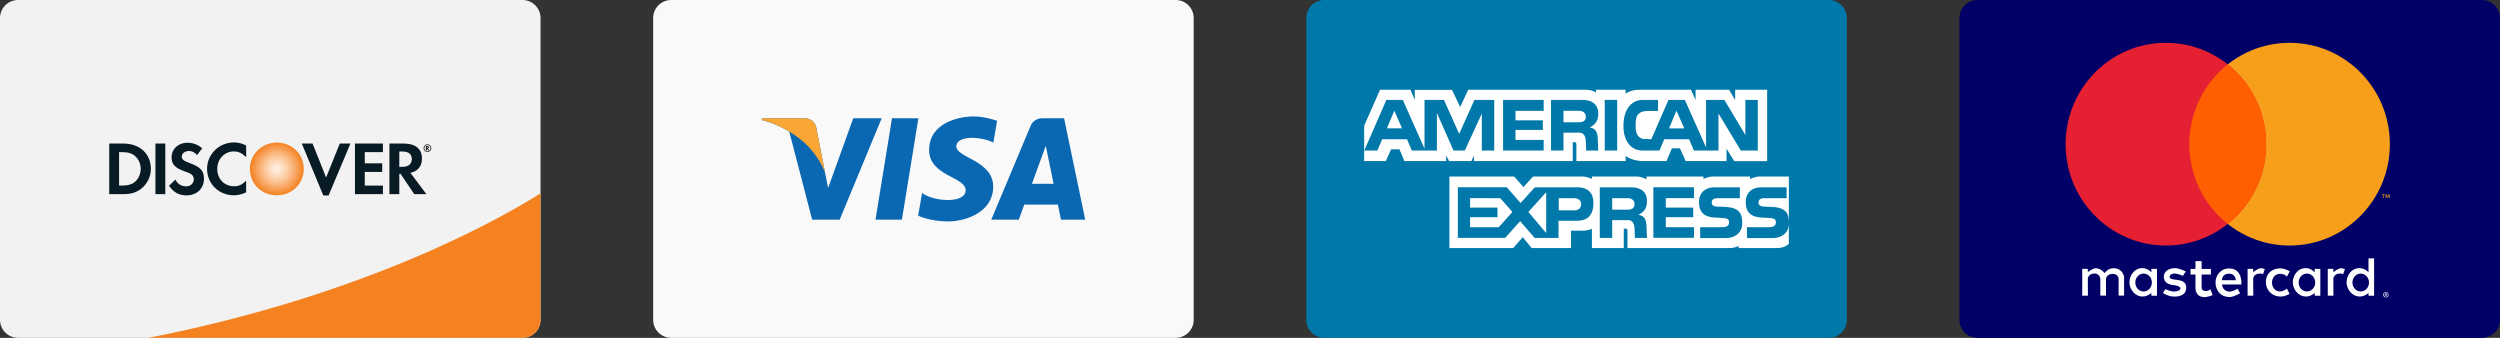
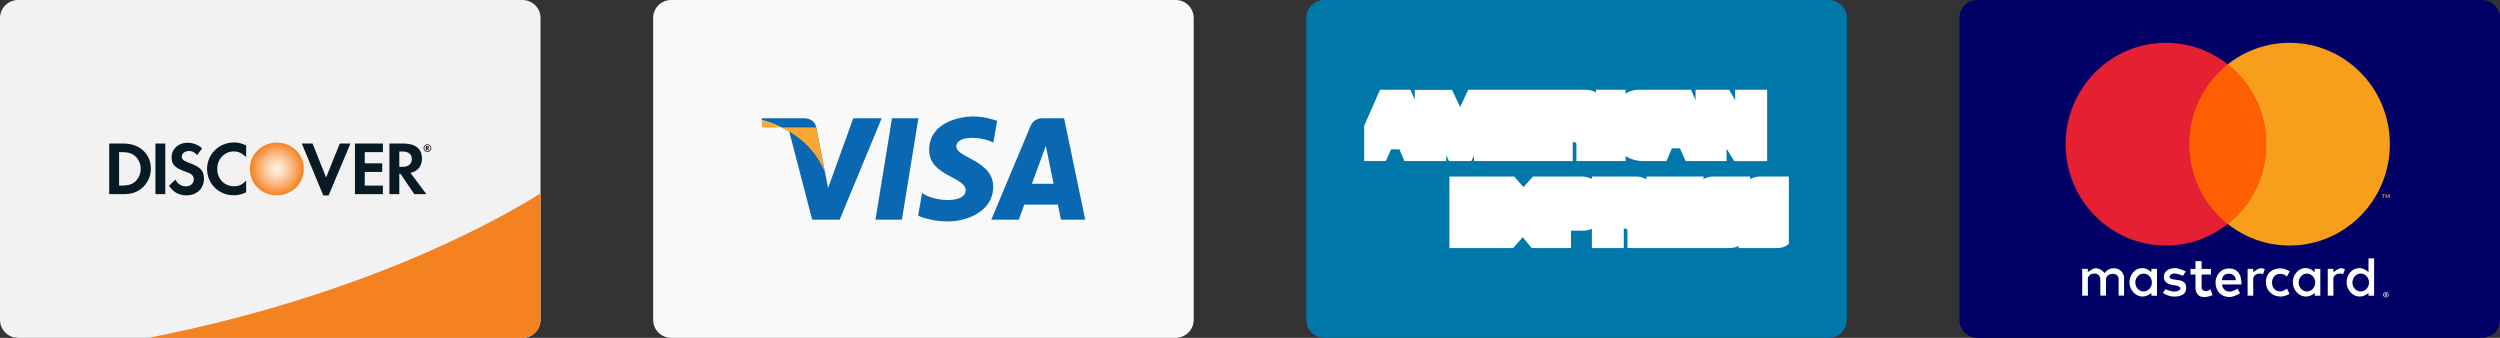
<svg xmlns="http://www.w3.org/2000/svg" width="222" height="30" viewBox="0 0 222 30" fill="none">
  <rect x="0" y="0" width="222" height="30" fill="#333333" stroke="none" />
  <g clip-path="url(#clip0_538_10169)">
    <path d="M48 28.399C48 29.283 47.284 30 46.4 30H1.6C0.716 30 0 29.284 0 28.399V1.601C0 0.716 0.716 0 1.6 0H46.4C47.284 0 48 0.716 48 1.601V28.399Z" fill="#F2F2F2" />
    <path d="M13.193 30H46.4C47.283 30 48 29.284 48 28.399V17.167C44.812 19.187 32.797 26.152 13.194 30H13.193Z" fill="#F58220" />
    <path d="M24.587 12.664C23.264 12.664 22.191 13.697 22.191 14.972C22.191 16.328 23.217 17.341 24.587 17.341C25.921 17.341 26.975 16.314 26.975 14.998C26.976 13.691 25.929 12.664 24.587 12.664L24.587 12.664Z" fill="url(#paint0_radial_538_10169)" />
    <path d="M10.987 12.748H9.699V17.24H10.981C11.66 17.24 12.152 17.078 12.583 16.722C13.095 16.296 13.398 15.657 13.398 14.996C13.398 13.669 12.408 12.748 10.987 12.748ZM12.011 16.122C11.734 16.371 11.378 16.479 10.811 16.479H10.575V13.509H10.811C11.378 13.509 11.72 13.61 12.011 13.872C12.314 14.142 12.494 14.559 12.494 14.989C12.494 15.422 12.314 15.854 12.011 16.122ZM13.802 12.748H14.677V17.24H13.802V12.748ZM16.819 14.47C16.293 14.275 16.14 14.148 16.14 13.905C16.14 13.623 16.415 13.408 16.792 13.408C17.055 13.408 17.27 13.516 17.5 13.771L17.957 13.173C17.58 12.842 17.129 12.674 16.637 12.674C15.843 12.674 15.236 13.226 15.236 13.96C15.236 14.58 15.519 14.896 16.341 15.193C16.685 15.313 16.86 15.395 16.947 15.449C17.122 15.564 17.21 15.725 17.21 15.913C17.21 16.278 16.921 16.547 16.529 16.547C16.111 16.547 15.775 16.339 15.573 15.948L15.008 16.494C15.411 17.087 15.896 17.349 16.563 17.349C17.472 17.349 18.112 16.742 18.112 15.873C18.112 15.16 17.817 14.836 16.819 14.471L16.819 14.47ZM18.388 14.996C18.388 16.317 19.426 17.341 20.76 17.341C21.137 17.341 21.46 17.267 21.858 17.078V16.048C21.507 16.398 21.197 16.539 20.8 16.539C19.918 16.539 19.292 15.899 19.292 14.989C19.292 14.128 19.938 13.447 20.76 13.447C21.178 13.447 21.494 13.596 21.859 13.953V12.922C21.475 12.727 21.158 12.647 20.781 12.647C19.453 12.647 18.388 13.691 18.388 14.996V14.996ZM28.957 15.765L27.758 12.748H26.801L28.708 17.355H29.179L31.12 12.747H30.171M31.519 17.24H34.003V16.479H32.392V15.266H33.941V14.505H32.392V13.508H34.003V12.747H31.519M37.471 14.074C37.471 13.232 36.892 12.748 35.882 12.748H34.581V17.24H35.458V15.435H35.572L36.785 17.24H37.862L36.447 15.347C37.107 15.212 37.471 14.761 37.471 14.074ZM35.713 14.815H35.458V13.454H35.727C36.273 13.454 36.569 13.684 36.569 14.121C36.569 14.572 36.273 14.815 35.713 14.815Z" fill="#081A23" />
    <path d="M38.089 13.083C38.089 13.004 38.036 12.961 37.94 12.961H37.812V13.357H37.907V13.203L38.017 13.357H38.135L38.003 13.193C38.059 13.178 38.089 13.138 38.089 13.083ZM37.923 13.136H37.907V13.034H37.924C37.972 13.034 37.995 13.05 37.995 13.084C37.995 13.119 37.971 13.136 37.923 13.136Z" fill="#231F20" />
    <path d="M37.958 12.812C37.766 12.812 37.613 12.966 37.613 13.158C37.613 13.349 37.767 13.503 37.958 13.503C38.146 13.503 38.3 13.348 38.3 13.158C38.3 12.968 38.146 12.812 37.958 12.812ZM37.958 13.442C37.804 13.442 37.681 13.316 37.681 13.159C37.681 13 37.803 12.874 37.958 12.874C38.107 12.874 38.23 13.003 38.23 13.159C38.23 13.314 38.107 13.442 37.958 13.442Z" fill="#231F20" />
  </g>
  <g clip-path="url(#clip1_538_10169)">
    <path d="M106 28.4C106 29.284 105.284 30 104.4 30H59.6C58.716 30 58 29.284 58 28.4V1.601C58 0.716 58.716 0 59.6 0H104.401C105.284 0 106 0.716 106 1.601V28.4Z" fill="#F9F9FA" />
    <path d="M80.088 19.507H77.744L79.209 10.5H81.554M75.77 10.5L73.535 16.695L73.271 15.361L72.481 11.311C72.481 11.311 72.387 10.5 71.369 10.5H67.674L67.631 10.653C67.631 10.653 68.761 10.887 70.084 11.682L72.121 19.506H74.564L78.294 10.5H75.77ZM94.214 19.507H96.367L94.49 10.5H92.605C91.735 10.5 91.522 11.171 91.522 11.171L88.026 19.507H90.47L90.959 18.169H93.939L94.214 19.507ZM91.634 16.321L92.866 12.95L93.559 16.321H91.634ZM88.209 12.666L88.544 10.731C88.544 10.731 87.511 10.339 86.435 10.339C85.27 10.339 82.507 10.848 82.507 13.32C82.507 15.648 85.751 15.677 85.751 16.898C85.751 18.12 82.842 17.902 81.881 17.131L81.532 19.153C81.532 19.153 82.579 19.662 84.18 19.662C85.779 19.662 88.194 18.833 88.194 16.578C88.194 14.237 84.922 14.019 84.922 13.001C84.922 11.982 87.206 12.113 88.209 12.666L88.209 12.666Z" fill="#0A67B2" />
-     <path d="M73.271 15.361L72.481 11.311C72.481 11.311 72.387 10.5 71.369 10.5H67.674L67.631 10.653C67.631 10.653 69.407 11.021 71.111 12.4C72.74 13.718 73.271 15.361 73.271 15.361Z" fill="#FAA634" />
+     <path d="M73.271 15.361L72.481 11.311H67.674L67.631 10.653C67.631 10.653 69.407 11.021 71.111 12.4C72.74 13.718 73.271 15.361 73.271 15.361Z" fill="#FAA634" />
  </g>
  <g clip-path="url(#clip2_538_10169)">
    <path d="M164 28.4C164 29.283 163.284 30 162.4 30H117.6C116.716 30 116 29.284 116 28.4V1.599C116 0.716 116.716 0 117.6 0H162.4C163.284 0 164 0.716 164 1.599V28.4Z" fill="#0078A9" />
    <path d="M130.892 14.301V13.821L130.662 14.301H128.675L128.425 13.787V14.301H124.71L124.272 13.263H123.527L123.062 14.301H121.137V11.165L122.548 7.971H125.252L125.631 8.876V7.978H128.937L129.665 9.502L130.376 7.971H140.813C140.813 7.971 141.36 7.964 141.72 8.217L141.718 7.971H144.348V8.317C144.348 8.317 144.821 7.971 145.52 7.971H150.16L150.567 8.889V7.971H153.541L154.081 8.889V7.971H156.923V14.307H154.003L153.317 13.203V14.301H149.687L149.177 13.17H148.465L147.987 14.302H145.789C145.789 14.302 144.97 14.292 144.356 13.852V14.302H139.983V12.823C139.983 12.609 139.818 12.624 139.818 12.624H139.658V14.302H130.892L130.892 14.301ZM128.709 15.674H134.456L135.285 16.613L136.134 15.674H140.551C140.551 15.674 140.966 15.684 141.36 15.895V15.674H145.294C145.794 15.674 146.213 15.923 146.213 15.923V15.674H151.27V15.904C151.27 15.904 151.63 15.674 152.115 15.674H155.409V15.904C155.409 15.904 155.824 15.674 156.263 15.674H158.85V21.645C158.85 21.645 158.51 22.03 157.806 22.03H154.395V21.84C154.395 21.84 154.071 22.03 153.576 22.03H144.516V20.486C144.516 20.335 144.451 20.307 144.316 20.307H144.192V22.03H141.361V20.317C141.361 20.317 141.047 20.486 140.522 20.486H139.504V22.03H136.013L135.219 21.061L134.37 22.03H128.71L128.709 15.674Z" fill="white" />
-     <path d="M146.82 16.627H150.427V17.594H147.924V18.437H150.356V19.289H147.924V20.176H150.426V21.119H146.82M157.394 18.377C158.748 18.446 158.862 19.123 158.862 19.846C158.862 20.687 158.17 21.14 157.448 21.14H155.132V20.176H156.936C157.242 20.176 157.699 20.176 157.699 19.745C157.699 19.54 157.619 19.409 157.293 19.375C157.148 19.354 156.612 19.325 156.53 19.323C155.306 19.291 155.021 18.681 155.021 17.94C155.021 17.098 155.613 16.637 156.336 16.637H158.652V17.599H156.957C156.571 17.603 156.155 17.555 156.155 17.989C156.155 18.265 156.36 18.321 156.621 18.346C156.711 18.346 157.313 18.378 157.394 18.377ZM153.24 18.377C154.596 18.446 154.71 19.123 154.71 19.846C154.71 20.687 154.018 21.14 153.296 21.14H150.979V20.176H152.784C153.09 20.176 153.546 20.176 153.546 19.745C153.546 19.54 153.465 19.409 153.14 19.375C152.995 19.354 152.458 19.325 152.379 19.323C151.152 19.291 150.869 18.681 150.869 17.94C150.869 17.098 151.46 16.637 152.183 16.637H154.499V17.599H152.804C152.417 17.603 152.001 17.555 152.001 17.989C152.001 18.265 152.207 18.321 152.468 18.346C152.558 18.346 153.16 18.378 153.24 18.377H153.24ZM140.162 16.636H136.29L135.027 18.03L133.803 16.627H129.456V21.12H133.663L134.987 19.636L136.28 21.131H138.397V19.605H139.88C140.452 19.605 141.496 19.585 141.496 18.011C141.496 16.887 140.703 16.636 140.162 16.636ZM133.087 20.176H130.543V19.289H132.976V18.437H130.543V17.594L133.226 17.6L134.3 18.823L133.087 20.177L133.087 20.176ZM137.303 20.697L135.719 18.822L137.303 17.067V20.697ZM139.79 18.679H138.416V17.601H139.794C140.256 17.601 140.402 17.897 140.402 18.117C140.402 18.419 140.241 18.68 139.79 18.68V18.679ZM145.49 19.084C146.092 18.783 146.252 18.382 146.252 17.84C146.252 16.878 145.47 16.637 144.929 16.637H142.061V21.13H143.164V19.545H144.608C144.99 19.545 145.14 19.926 145.149 20.307L145.178 21.13H146.253L146.213 20.206C146.213 19.484 146.013 19.143 145.49 19.083L145.49 19.084ZM144.537 18.619H143.164V17.6H144.542C145.003 17.6 145.149 17.896 145.149 18.117C145.149 18.418 144.989 18.619 144.537 18.619ZM142.502 8.87H143.606V13.369H142.502V8.87ZM133.473 8.876H137.078V9.843H134.576V10.686H137.007V11.538H134.577V12.425H137.078V13.368H133.473M141.162 11.322C141.765 11.022 141.925 10.62 141.925 10.079C141.925 9.116 141.142 8.876 140.601 8.876H137.732V13.368H138.836V11.783H140.279C140.661 11.783 140.812 12.164 140.822 12.544L140.852 13.368H141.925L141.885 12.444C141.884 11.723 141.683 11.382 141.162 11.322L141.162 11.322ZM140.209 10.857H138.836V9.839H140.215C140.675 9.839 140.822 10.136 140.822 10.356C140.822 10.657 140.66 10.857 140.209 10.857ZM130.928 8.876L129.574 11.889L128.225 8.876H126.497V13.202L124.57 8.876H123.11L121.145 13.369H122.308L122.739 12.365H124.94L125.377 13.368H127.598V10.033L129.072 13.368H130.076L131.585 10.088V13.368H132.687V8.876H130.928ZM123.156 11.396L123.815 9.826L124.5 11.396H123.156ZM154.988 8.874V11.984L153.128 8.874H151.498V13.092L149.618 8.876H148.159L146.64 12.356C146.64 12.356 145.998 12.356 145.932 12.34C145.667 12.285 145.252 12.098 145.246 11.305V10.98C145.246 9.926 145.818 9.849 146.551 9.849H147.232V8.873H145.792C145.29 8.873 144.198 9.255 144.162 11.1C144.137 12.344 144.678 13.37 145.902 13.37H147.356L147.787 12.367H149.988L150.425 13.37H152.601V10.08L154.586 13.37H156.091V8.874H154.988L154.988 8.874ZM148.212 11.399L148.869 9.828L149.562 11.399H148.212Z" fill="#0078A9" />
  </g>
  <g clip-path="url(#clip3_538_10169)">
    <path fill-rule="evenodd" clip-rule="evenodd" d="M222 28.4C222 28.61 221.959 28.819 221.878 29.013C221.798 29.207 221.68 29.383 221.531 29.532C221.383 29.68 221.206 29.798 221.012 29.878C220.818 29.959 220.61 30 220.4 30H175.6C175.39 30 175.182 29.959 174.987 29.878C174.793 29.798 174.617 29.68 174.468 29.532C174.32 29.383 174.202 29.207 174.122 29.012C174.041 28.818 174 28.61 174 28.4V1.601C174 0.716 174.716 0 175.6 0H220.4C220.61 -5.19581e-08 220.818 0.041 221.012 0.122C221.207 0.202 221.383 0.32 221.532 0.469C221.68 0.618 221.798 0.794 221.879 0.989C221.959 1.183 222 1.391 222 1.601V28.4Z" fill="#000066" />
    <path fill-rule="evenodd" clip-rule="evenodd" d="M212.204 17.579V17.258H212.121L212.025 17.479L211.929 17.258H211.846V17.579H211.905V17.337L211.995 17.546H212.055L212.145 17.336V17.579H212.204ZM211.677 17.579V17.313H211.784V17.259H211.512V17.313H211.619V17.579H211.677ZM212.22 12.803C212.22 17.774 208.233 21.804 203.315 21.804C198.397 21.804 194.41 17.774 194.41 12.803C194.41 7.832 198.397 3.801 203.315 3.801C208.233 3.801 212.22 7.832 212.22 12.803Z" fill="#F79F1A" />
    <path fill-rule="evenodd" clip-rule="evenodd" d="M201.236 12.803C201.236 17.774 197.249 21.804 192.331 21.804C187.413 21.804 183.426 17.774 183.426 12.803C183.426 7.832 187.413 3.801 192.331 3.801C197.249 3.801 201.236 7.832 201.236 12.803Z" fill="#E42032" />
    <path fill-rule="evenodd" clip-rule="evenodd" d="M197.824 5.717C196.757 6.564 195.896 7.641 195.305 8.868C194.714 10.095 194.409 11.44 194.412 12.802C194.409 14.164 194.714 15.51 195.305 16.737C195.896 17.965 196.757 19.043 197.824 19.89C198.891 19.042 199.752 17.965 200.343 16.737C200.933 15.51 201.239 14.164 201.235 12.802C201.239 11.44 200.933 10.095 200.342 8.868C199.752 7.641 198.89 6.564 197.824 5.717Z" fill="#FF5F01" />
    <path fill-rule="evenodd" clip-rule="evenodd" d="M211.864 25.931C211.799 25.931 211.737 25.956 211.691 26.001C211.669 26.023 211.651 26.05 211.639 26.079C211.627 26.108 211.621 26.139 211.621 26.171C211.621 26.202 211.627 26.233 211.639 26.262C211.651 26.291 211.669 26.317 211.691 26.34C211.725 26.373 211.768 26.396 211.815 26.405C211.861 26.414 211.91 26.409 211.954 26.391C211.998 26.373 212.036 26.343 212.063 26.304C212.09 26.265 212.105 26.218 212.106 26.171C212.105 26.107 212.079 26.046 212.034 26.001C211.989 25.956 211.928 25.931 211.864 25.931ZM211.864 26.358C211.84 26.358 211.815 26.353 211.793 26.344C211.77 26.334 211.749 26.321 211.732 26.303C211.715 26.286 211.701 26.265 211.692 26.242C211.683 26.22 211.678 26.195 211.678 26.171C211.677 26.146 211.68 26.12 211.689 26.097C211.698 26.073 211.711 26.051 211.728 26.033C211.745 26.014 211.766 26 211.79 25.989C211.813 25.979 211.838 25.974 211.863 25.974C211.888 25.974 211.913 25.979 211.936 25.989C211.96 26 211.981 26.014 211.998 26.033C212.015 26.051 212.028 26.073 212.037 26.097C212.045 26.12 212.049 26.146 212.047 26.171C212.048 26.22 212.028 26.268 211.994 26.303C211.977 26.32 211.957 26.334 211.935 26.343C211.912 26.353 211.888 26.358 211.864 26.358ZM211.878 26.058H211.776V26.281H211.823V26.198H211.845L211.912 26.281H211.968L211.896 26.197C211.915 26.196 211.934 26.188 211.948 26.175C211.954 26.169 211.959 26.162 211.962 26.154C211.965 26.146 211.967 26.138 211.966 26.13C211.967 26.12 211.965 26.11 211.961 26.101C211.957 26.092 211.951 26.084 211.944 26.078C211.925 26.064 211.901 26.057 211.878 26.058ZM211.878 26.1C211.89 26.1 211.9 26.103 211.907 26.108C211.915 26.113 211.918 26.12 211.918 26.13C211.918 26.14 211.915 26.147 211.907 26.152C211.898 26.158 211.888 26.16 211.877 26.16H211.823V26.1L211.878 26.1ZM185.408 26.258H184.902V23.878H185.398V24.168C185.398 24.168 185.833 23.814 186.091 23.818C186.594 23.827 186.894 24.258 186.894 24.258C186.894 24.258 187.138 23.818 187.687 23.818C188.499 23.818 188.618 24.568 188.618 24.568V26.247H188.133V24.768C188.133 24.768 188.134 24.318 187.608 24.318C187.062 24.318 187.013 24.768 187.013 24.768V26.247H186.508V24.758C186.508 24.758 186.459 24.288 186.002 24.288C185.409 24.288 185.398 24.768 185.398 24.768L185.408 26.258H185.408ZM200.775 23.818C200.517 23.814 200.082 24.168 200.082 24.168V23.878H199.586V26.257H200.092L200.082 24.768C200.082 24.768 200.093 24.289 200.686 24.289C200.797 24.289 200.882 24.316 200.95 24.357V24.355L201.115 23.892C201.007 23.846 200.892 23.821 200.775 23.818ZM207.894 23.818C207.635 23.814 207.2 24.168 207.2 24.168V23.878H206.705V26.257H207.21L207.201 24.768C207.201 24.768 207.212 24.289 207.805 24.289C207.915 24.289 208.001 24.316 208.069 24.357V24.355L208.233 23.892C208.126 23.846 208.011 23.821 207.894 23.818H207.894ZM190.252 23.808C189.496 23.808 189.096 24.494 189.094 25.067C189.092 25.654 189.549 26.331 190.273 26.331C190.696 26.331 191.043 26.017 191.043 26.017L191.042 26.259H191.54V23.878H191.04V24.178C191.04 24.178 190.714 23.808 190.252 23.808ZM190.349 24.293C190.755 24.293 191.085 24.649 191.085 25.089C191.085 25.527 190.755 25.882 190.349 25.882C189.943 25.882 189.615 25.527 189.615 25.089C189.615 24.65 189.943 24.293 190.349 24.293ZM204.758 23.808C204.002 23.808 203.602 24.494 203.599 25.067C203.598 25.654 204.055 26.331 204.779 26.331C205.202 26.331 205.549 26.017 205.549 26.017L205.548 26.259H206.045V23.878H205.546V24.178C205.546 24.178 205.22 23.808 204.758 23.808ZM204.855 24.293C205.261 24.293 205.591 24.649 205.591 25.089C205.591 25.527 205.261 25.882 204.855 25.882C204.448 25.882 204.121 25.527 204.121 25.089C204.121 24.65 204.448 24.293 204.855 24.293ZM209.534 23.808C208.777 23.808 208.377 24.494 208.375 25.067C208.373 25.654 208.831 26.331 209.555 26.331C209.977 26.331 210.325 26.017 210.325 26.017L210.324 26.259H210.821V22.938H210.322V24.178C210.322 24.178 209.996 23.808 209.534 23.808ZM209.631 24.293C210.037 24.293 210.367 24.649 210.367 25.089C210.367 25.527 210.037 25.882 209.631 25.882C209.224 25.882 208.896 25.527 208.896 25.089C208.896 24.65 209.224 24.293 209.631 24.293ZM193.057 26.337C192.542 26.337 192.066 26.017 192.066 26.017L192.285 25.678C192.285 25.678 192.735 25.888 193.057 25.888C193.267 25.888 193.618 25.819 193.622 25.608C193.627 25.384 193.032 25.318 193.032 25.318C193.032 25.318 192.146 25.306 192.146 24.568C192.146 24.104 192.588 23.808 193.156 23.808C193.485 23.808 194.098 24.098 194.098 24.098L193.85 24.488C193.85 24.488 193.377 24.297 193.126 24.288C192.916 24.28 192.661 24.383 192.661 24.568C192.661 25.073 194.137 24.529 194.137 25.548C194.137 26.216 193.536 26.337 193.057 26.337ZM194.958 23.189V23.88H194.518V24.381H194.958V25.577C194.958 25.577 194.919 26.386 195.781 26.386C196.02 26.386 196.486 26.208 196.486 26.208L196.287 25.689C196.287 25.689 196.101 25.848 195.892 25.843C195.493 25.833 195.504 25.575 195.504 25.575V24.381H196.326V23.88H195.504V23.188L194.958 23.189ZM197.951 23.838C197.14 23.838 196.735 24.512 196.738 25.096C196.742 25.698 197.107 26.375 198 26.375C198.381 26.375 198.918 26.036 198.918 26.036L198.687 25.632C198.687 25.632 198.321 25.894 198 25.894C197.355 25.894 197.313 25.259 197.313 25.259H199.038C199.038 25.259 199.167 23.838 197.951 23.838ZM197.877 24.305C197.896 24.304 197.917 24.305 197.937 24.305C198.544 24.305 198.54 24.883 198.54 24.883H197.314C197.314 24.883 197.284 24.339 197.877 24.305ZM203.08 25.626L203.311 26.092C203.311 26.092 202.944 26.332 202.533 26.332C201.682 26.332 201.209 25.686 201.209 25.074C201.209 24.113 201.961 23.83 202.47 23.83C202.932 23.83 203.332 24.099 203.332 24.099L203.073 24.566C203.073 24.566 202.915 24.318 202.456 24.318C201.997 24.318 201.755 24.717 201.755 25.095C201.755 25.52 202.037 25.88 202.463 25.88C202.797 25.88 203.08 25.626 203.08 25.626Z" fill="white" />
  </g>
  <defs>
    <radialGradient id="paint0_radial_538_10169" cx="0" cy="0" r="1" gradientUnits="userSpaceOnUse" gradientTransform="translate(24.584 15.002) scale(2.365)">
      <stop offset="0.006" stop-color="#FFEEE1" />
      <stop offset="0.097" stop-color="#FFEAD8" />
      <stop offset="0.245" stop-color="#FEDDC2" />
      <stop offset="0.433" stop-color="#FCCA9F" />
      <stop offset="0.652" stop-color="#F9AF72" />
      <stop offset="0.895" stop-color="#F68F39" />
      <stop offset="1" stop-color="#F48220" />
    </radialGradient>
    <clipPath id="clip0_538_10169">
      <rect width="48" height="30" fill="white" />
    </clipPath>
    <clipPath id="clip1_538_10169">
      <rect width="48" height="30" fill="white" transform="translate(58)" />
    </clipPath>
    <clipPath id="clip2_538_10169">
      <rect width="48" height="30" fill="white" transform="translate(116)" />
    </clipPath>
    <clipPath id="clip3_538_10169">
      <rect width="48" height="30" fill="white" transform="translate(174)" />
    </clipPath>
  </defs>
</svg>